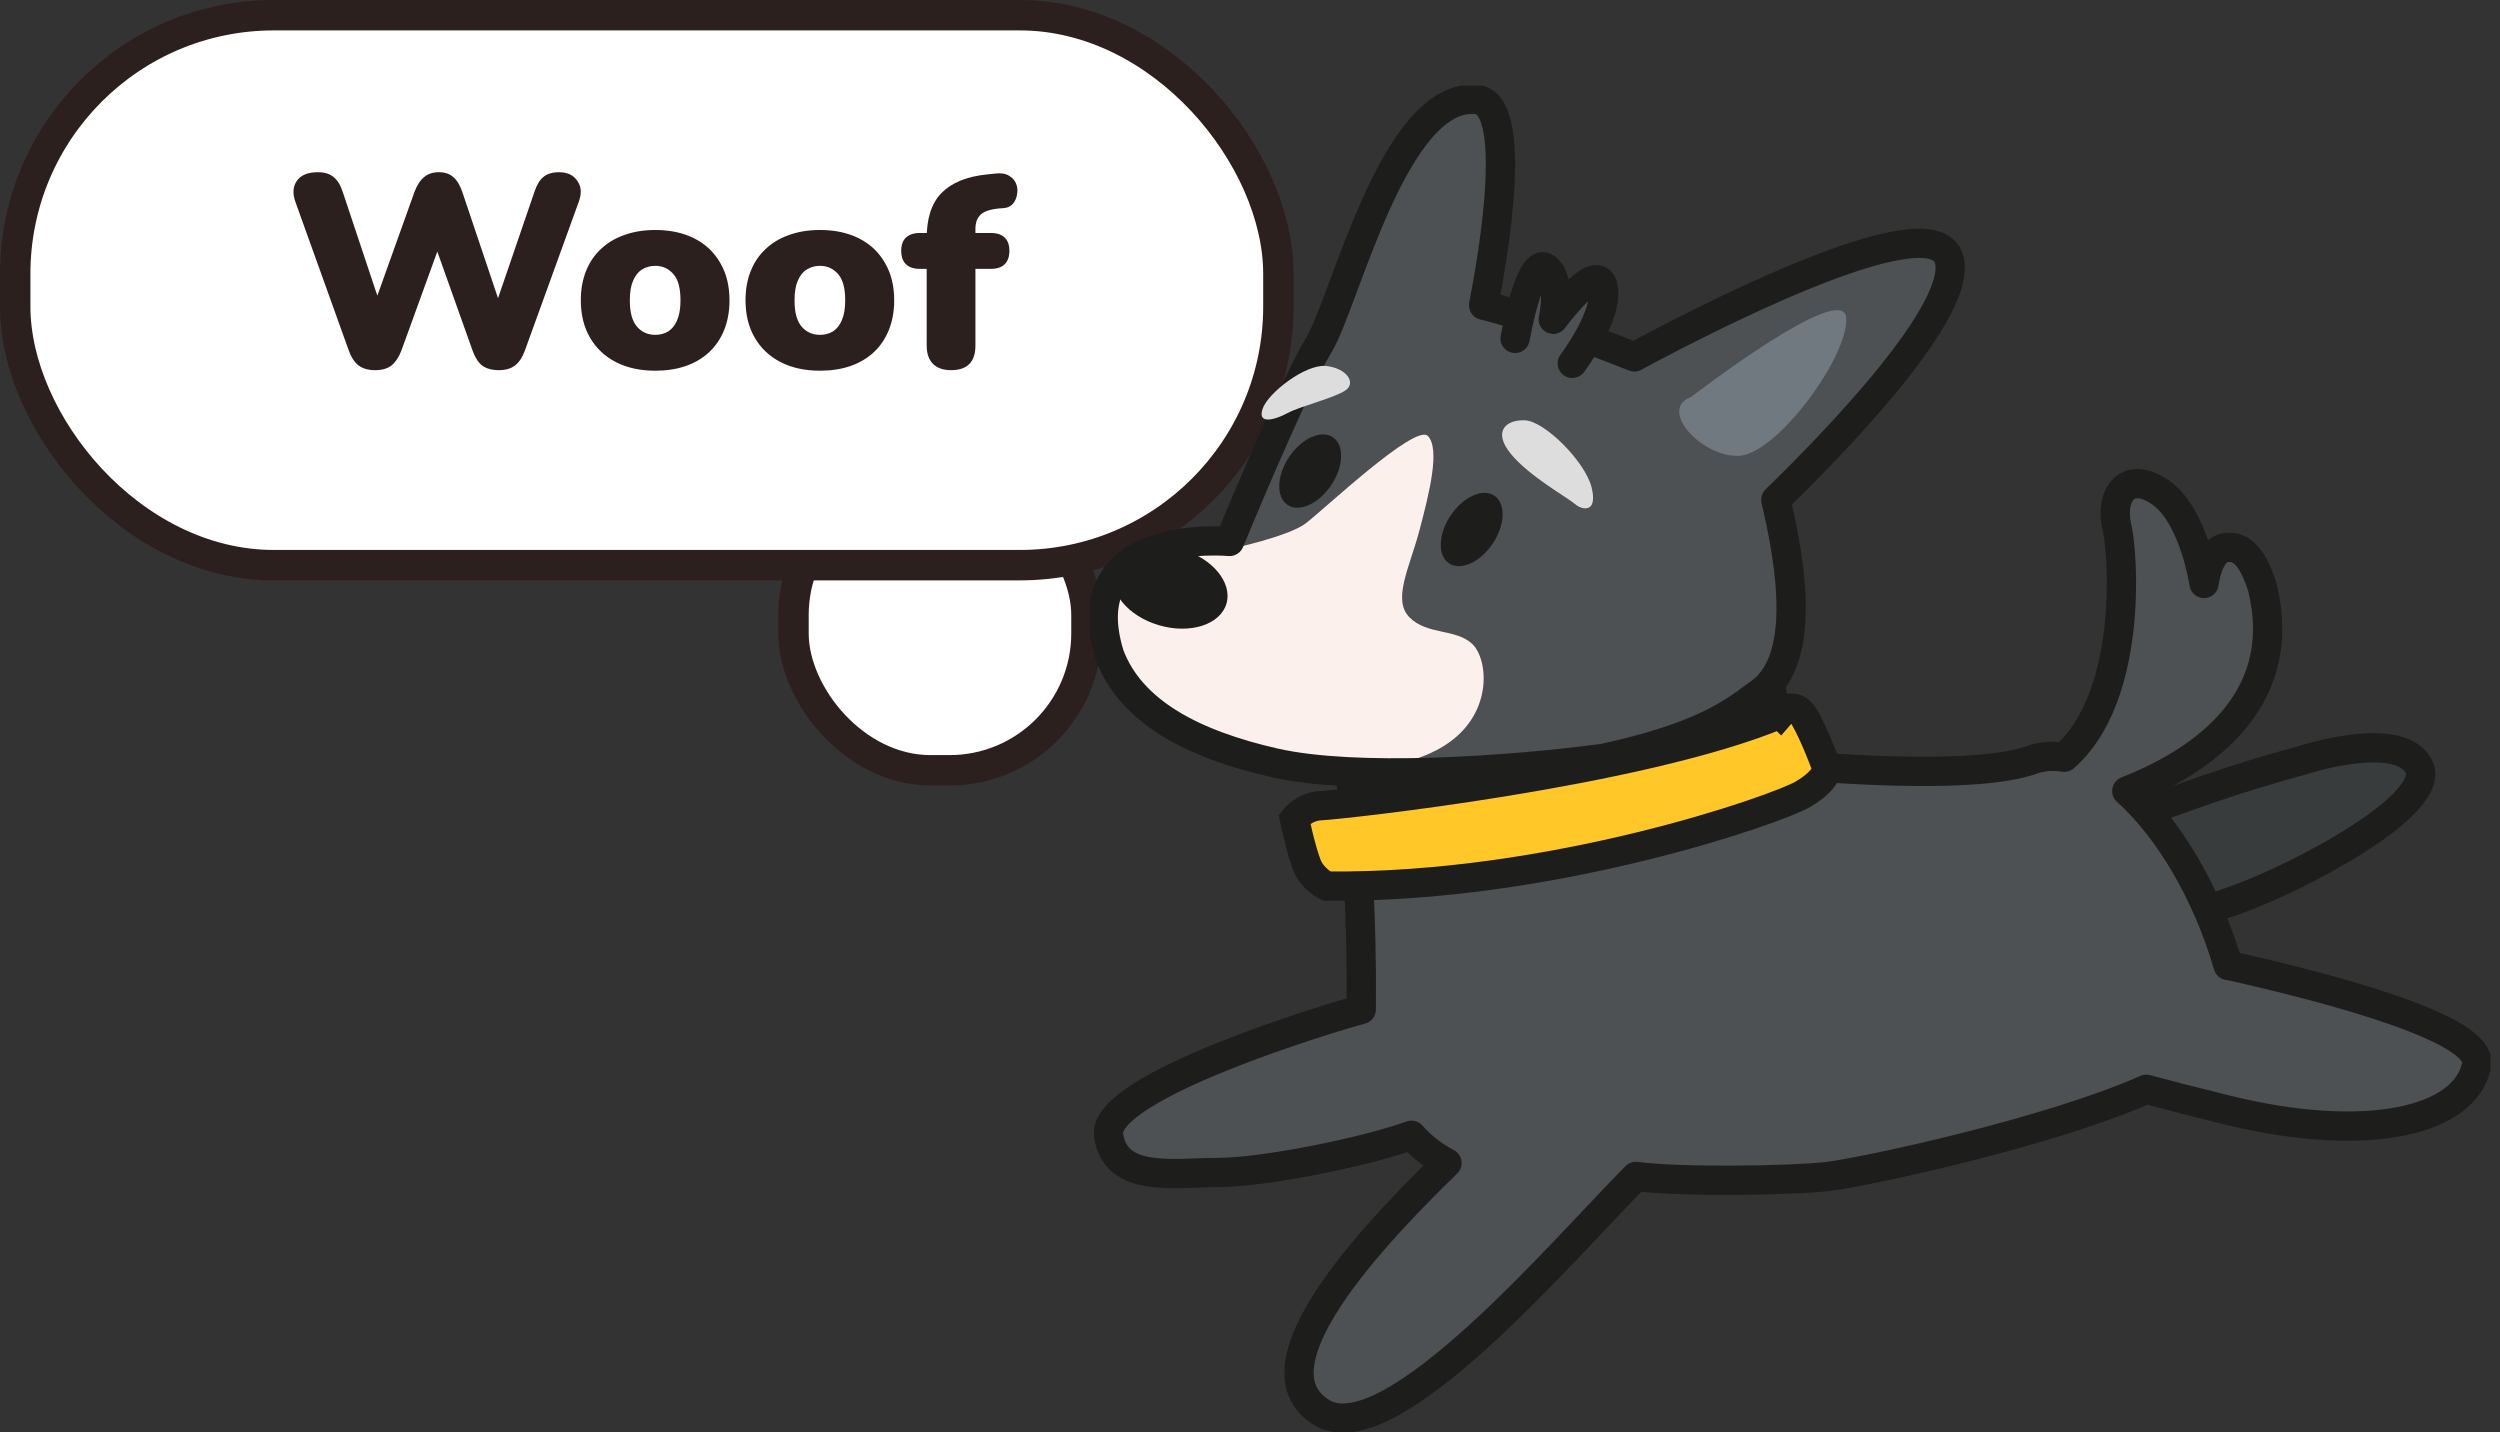
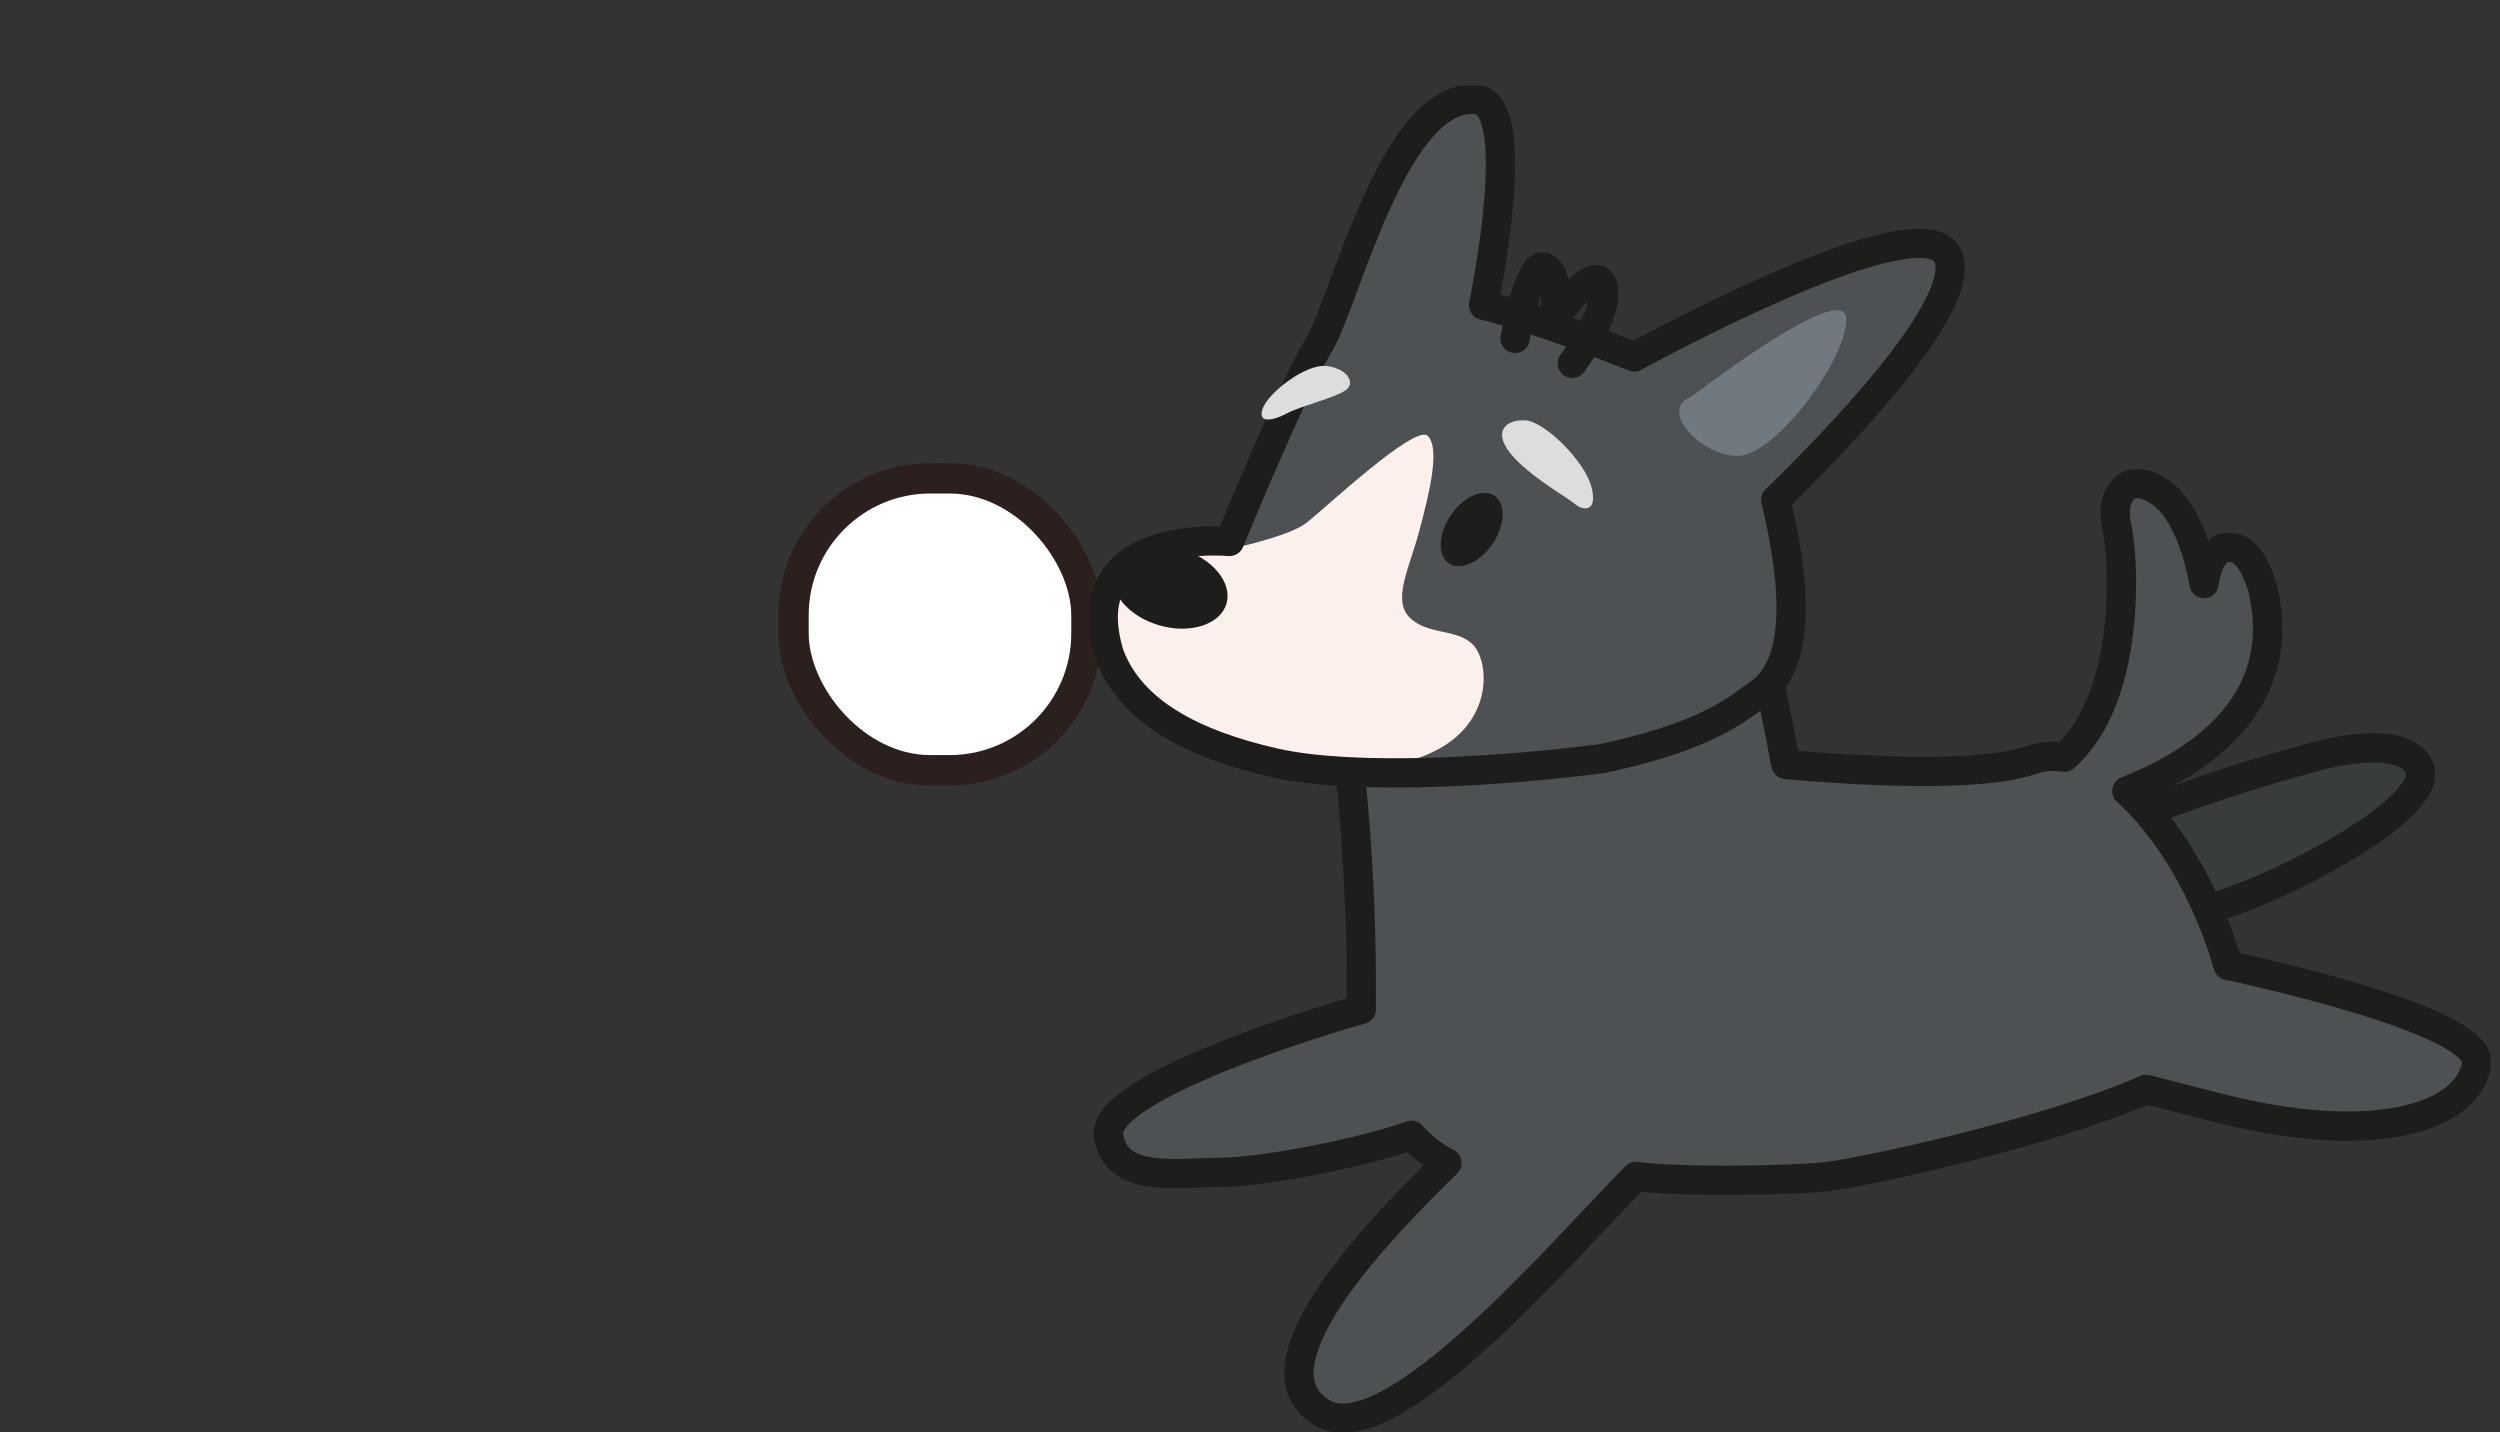
<svg xmlns="http://www.w3.org/2000/svg" width="206" height="118" viewBox="0 0 206 118" fill="none">
  <rect x="0" y="0" width="206" height="118" fill="#333333" stroke="none" />
  <rect x="65.383" y="39.411" width="24.142" height="24.062" rx="11.28" fill="white" stroke="#2C201F" stroke-width="2.507" />
-   <rect x="1.253" y="1.253" width="104.087" height="45.316" rx="21.307" fill="white" stroke="#2C201F" stroke-width="2.507" />
  <g clip-path="url(#clip0_63_15071)">
    <path d="M169.473 69.909C169.473 69.909 179.17 65.466 189.617 62.675C189.617 62.675 197.566 60.035 199.285 63.101C201.005 66.168 189.639 72.235 184.11 74.201C178.581 76.161 172.363 78.014 172.363 78.014C172.363 78.014 171.137 78.149 169.798 75.908C168.453 73.667 167.72 71.004 169.473 69.915V69.909Z" fill="#393C3D" stroke="#1D1D1B" stroke-width="2.413" stroke-linecap="round" stroke-linejoin="round" />
    <path d="M183.595 79.558C181.853 73.554 178.688 68.263 175.249 65.179C180.587 63.101 188.895 58.197 186.396 48.317C185.713 46.233 184.867 44.908 183.394 45.121C181.92 45.334 181.612 48.076 181.612 48.076C181.612 48.076 180.783 42.492 178.038 40.583C175.294 38.678 173.815 40.813 174.431 43.436C175.002 45.862 175.702 57.506 170.09 62.399C169.176 62.253 168.28 62.309 167.429 62.612C163.048 64.162 152.371 63.46 147.156 62.994C146.299 58.501 145.616 55.147 145.616 55.147C145.616 55.147 145.011 53.434 143.857 50.322C142.708 47.211 110.358 56.675 110.358 56.675C110.358 56.675 112.325 68.274 112.168 83.181C109.77 83.805 90.803 89.534 91.346 93.528C91.889 97.522 96.78 96.612 100.399 96.612C104.017 96.612 112.246 94.999 116.307 93.545C117.153 94.516 118.156 95.263 119.232 95.831C111.384 103.447 103.295 112.946 108.908 116.394C114.52 119.843 128.749 103.026 134.799 96.937C138.569 97.437 147.649 97.274 150.517 96.954C153.385 96.634 168.611 93.399 176.856 89.759C178.548 90.214 180.688 90.764 183.41 91.438C194.888 94.281 203.14 92.449 204.075 87.754C204.658 84.844 192.748 81.592 183.59 79.536L183.595 79.558Z" fill="#4D5154" stroke="#1D1D1B" stroke-width="2.413" stroke-linecap="round" stroke-linejoin="round" />
-     <path d="M146.707 58.837C146.707 58.837 147.794 57.585 148.679 59.09C149.564 60.596 150.528 63.269 150.528 63.269C150.528 63.269 150.668 64.201 148.567 65.443C146.467 66.684 127.846 73.222 109.31 73.014C109.31 73.014 108.179 72.464 107.708 71.324C107.238 70.184 106.661 67.476 106.661 67.476C106.661 67.476 107.484 66.437 108.851 66.386C110.218 66.336 135 63.713 146.702 58.832L146.707 58.837Z" fill="#FFC728" stroke="#1D1D1B" stroke-width="2.413" stroke-miterlimit="10" />
    <path d="M160.527 21.159C158.757 16.772 139.823 26.624 134.664 29.41C130.872 27.888 125.432 25.927 122.25 25.152C123.124 20.67 125.107 8.796 121.78 8.211C114.901 7.363 110.845 24.86 108.672 28.427C106.498 31.994 101.311 44.615 101.311 44.615C101.311 44.615 88.186 43.345 91.419 53.95C93.194 58.691 98.37 61.348 105.025 62.859C111.68 64.37 124.077 63.55 132.093 62.494C139.823 60.82 142.529 58.966 144.73 57.287C148.965 54.675 147.581 46.508 146.327 41.183C150.886 36.757 162.174 25.231 160.533 21.159H160.527Z" fill="#4D5154" />
    <path d="M101.306 45.25C101.306 45.25 106.134 44.222 107.58 43.133C109.03 42.043 116.626 34.864 117.657 35.926C118.682 36.988 117.78 40.622 116.962 43.706C116.145 46.789 114.699 49.424 116.15 50.878C117.601 52.333 119.954 51.788 121.309 53.058C122.665 54.327 123.119 59.051 118.772 61.59C114.425 64.134 107.092 63.679 103.832 63.135C100.572 62.59 92.063 59.596 91.34 54.513C90.618 49.429 91.883 45.98 94.236 45.615C97.312 44.346 101.3 45.25 101.3 45.25H101.306Z" fill="#FCF0EC" />
    <path d="M160.527 21.159C158.757 16.772 139.823 26.624 134.664 29.41C130.872 27.888 125.432 25.927 122.25 25.152C123.124 20.67 125.107 8.796 121.78 8.211C114.901 7.363 110.845 24.86 108.672 28.427C106.498 31.994 101.311 44.615 101.311 44.615C101.311 44.615 88.186 43.345 91.419 53.95C93.194 58.691 98.37 61.348 105.025 62.859C111.68 64.37 124.077 63.55 132.093 62.494C139.823 60.82 142.529 58.966 144.73 57.287C148.965 54.675 147.581 46.508 146.327 41.183C150.886 36.757 162.174 25.231 160.533 21.159H160.527Z" stroke="#1D1D1B" stroke-width="2.413" stroke-linecap="round" stroke-linejoin="round" />
    <path d="M124.5 37.408C122.979 35.557 124.069 34.559 125.673 34.635C127.277 34.711 130.61 38.018 131.145 40.154C131.68 42.289 130.381 42.06 129.77 41.526C129.159 40.992 126.021 39.259 124.5 37.408Z" fill="#DDDDDD" />
    <path d="M110.883 32.153C111.771 31.526 110.942 30.326 109.259 30.156C107.575 29.986 104.484 32.372 104.038 33.687C103.591 35.001 105.024 34.611 106.089 34.039C107.154 33.467 110.002 32.78 110.883 32.153Z" fill="#DDDDDD" />
-     <path d="M124.844 27.883C124.844 27.883 126.048 21.103 127.382 22.075C128.715 23.047 127.987 26.31 127.987 26.31C127.987 26.31 131.605 21.35 132.093 23.648C132.58 25.945 129.555 29.939 129.555 29.939" fill="#4D5154" />
    <path d="M124.844 27.883C124.844 27.883 126.048 21.103 127.382 22.075C128.715 23.047 127.987 26.31 127.987 26.31C127.987 26.31 131.605 21.35 132.093 23.648C132.58 25.945 129.555 29.939 129.555 29.939" stroke="#1D1D1B" stroke-width="2.413" stroke-linecap="round" stroke-linejoin="round" />
    <path d="M122.995 44.8C124.03 43.262 124.095 41.493 123.141 40.847C122.187 40.202 120.575 40.925 119.54 42.463C118.506 44.001 118.44 45.77 119.394 46.416C120.348 47.061 121.96 46.338 122.995 44.8Z" fill="#1D1D1B" />
-     <path d="M109.686 39.983C110.721 38.445 110.787 36.675 109.833 36.03C108.879 35.384 107.266 36.108 106.231 37.645C105.197 39.183 105.131 40.953 106.085 41.598C107.039 42.244 108.651 41.521 109.686 39.983Z" fill="#1D1D1B" />
    <path d="M101.062 49.735C101.564 48.002 99.895 45.991 97.334 45.245C94.773 44.499 92.29 45.3 91.788 47.034C91.285 48.767 92.954 50.778 95.515 51.524C98.076 52.27 100.559 51.469 101.062 49.735Z" fill="#1D1D1B" />
    <path d="M139.33 32.724C139.33 32.724 151.883 23.041 152.124 26.186C152.365 29.332 146.332 37.566 143.189 37.566C140.047 37.566 136.669 33.69 139.324 32.724H139.33Z" fill="#707980" />
  </g>
-   <path d="M30.904 30.502C30.348 30.502 29.896 30.374 29.551 30.118C29.205 29.848 28.934 29.434 28.738 28.878L24.339 16.627C24.098 15.95 24.136 15.379 24.452 14.912C24.783 14.431 25.362 14.19 26.189 14.19C26.746 14.19 27.182 14.326 27.498 14.597C27.813 14.852 28.062 15.258 28.242 15.815L31.604 25.899H30.543L34.153 15.815C34.364 15.258 34.627 14.852 34.943 14.597C35.258 14.326 35.665 14.19 36.161 14.19C36.657 14.19 37.056 14.326 37.357 14.597C37.657 14.852 37.906 15.266 38.101 15.837L41.485 25.899H40.583L44.035 15.815C44.215 15.258 44.456 14.852 44.757 14.597C45.072 14.326 45.509 14.19 46.065 14.19C46.757 14.19 47.261 14.431 47.577 14.912C47.908 15.379 47.945 15.95 47.69 16.627L43.245 28.9C43.05 29.442 42.779 29.848 42.433 30.118C42.102 30.374 41.658 30.502 41.102 30.502C40.53 30.502 40.072 30.374 39.725 30.118C39.395 29.848 39.131 29.434 38.936 28.878L35.755 19.943H36.319L33.07 28.9C32.859 29.442 32.589 29.848 32.258 30.118C31.927 30.374 31.476 30.502 30.904 30.502ZM53.996 30.547C52.763 30.547 51.688 30.314 50.77 29.848C49.853 29.381 49.138 28.712 48.627 27.84C48.115 26.967 47.86 25.937 47.86 24.749C47.86 23.846 48.003 23.042 48.288 22.335C48.574 21.613 48.988 21.004 49.529 20.507C50.071 19.996 50.717 19.613 51.469 19.357C52.221 19.086 53.064 18.951 53.996 18.951C55.23 18.951 56.305 19.184 57.222 19.65C58.14 20.116 58.847 20.786 59.343 21.658C59.855 22.515 60.11 23.546 60.11 24.749C60.11 25.636 59.967 26.441 59.682 27.163C59.396 27.885 58.982 28.502 58.441 29.013C57.914 29.509 57.268 29.893 56.501 30.163C55.748 30.419 54.914 30.547 53.996 30.547ZM53.996 27.591C54.402 27.591 54.763 27.494 55.079 27.298C55.395 27.088 55.636 26.779 55.801 26.373C55.982 25.952 56.072 25.411 56.072 24.749C56.072 23.741 55.876 23.019 55.485 22.583C55.094 22.132 54.598 21.906 53.996 21.906C53.59 21.906 53.229 22.004 52.913 22.2C52.597 22.395 52.349 22.703 52.169 23.125C51.988 23.531 51.898 24.072 51.898 24.749C51.898 25.741 52.094 26.463 52.485 26.915C52.876 27.366 53.38 27.591 53.996 27.591ZM67.568 30.547C66.335 30.547 65.259 30.314 64.342 29.848C63.424 29.381 62.71 28.712 62.199 27.84C61.687 26.967 61.431 25.937 61.431 24.749C61.431 23.846 61.574 23.042 61.86 22.335C62.146 21.613 62.559 21.004 63.101 20.507C63.642 19.996 64.289 19.613 65.041 19.357C65.793 19.086 66.635 18.951 67.568 18.951C68.801 18.951 69.877 19.184 70.794 19.65C71.712 20.116 72.419 20.786 72.915 21.658C73.426 22.515 73.682 23.546 73.682 24.749C73.682 25.636 73.539 26.441 73.253 27.163C72.968 27.885 72.554 28.502 72.013 29.013C71.486 29.509 70.839 29.893 70.072 30.163C69.32 30.419 68.486 30.547 67.568 30.547ZM67.568 27.591C67.974 27.591 68.335 27.494 68.651 27.298C68.967 27.088 69.207 26.779 69.373 26.373C69.553 25.952 69.644 25.411 69.644 24.749C69.644 23.741 69.448 23.019 69.057 22.583C68.666 22.132 68.17 21.906 67.568 21.906C67.162 21.906 66.801 22.004 66.485 22.2C66.169 22.395 65.921 22.703 65.741 23.125C65.56 23.531 65.47 24.072 65.47 24.749C65.47 25.741 65.665 26.463 66.056 26.915C66.448 27.366 66.951 27.591 67.568 27.591ZM78.367 30.502C77.721 30.502 77.224 30.329 76.878 29.983C76.532 29.637 76.359 29.133 76.359 28.471V22.154H75.773C75.292 22.154 74.916 22.026 74.645 21.771C74.389 21.515 74.261 21.147 74.261 20.665C74.261 20.184 74.389 19.823 74.645 19.582C74.916 19.327 75.292 19.199 75.773 19.199H77.51L76.359 20.259V19.628C76.359 17.958 76.773 16.71 77.6 15.883C78.443 15.04 79.691 14.536 81.345 14.371L82 14.303C82.481 14.243 82.865 14.303 83.15 14.484C83.436 14.649 83.632 14.875 83.737 15.161C83.842 15.431 83.865 15.717 83.805 16.018C83.759 16.319 83.647 16.574 83.466 16.785C83.286 16.995 83.045 17.116 82.744 17.146L82.428 17.169C81.661 17.229 81.127 17.394 80.826 17.665C80.526 17.936 80.375 18.334 80.375 18.86V19.605L79.879 19.199H81.661C82.158 19.199 82.534 19.327 82.789 19.582C83.045 19.823 83.173 20.184 83.173 20.665C83.173 21.147 83.045 21.515 82.789 21.771C82.534 22.026 82.158 22.154 81.661 22.154H80.375V28.471C80.375 29.825 79.706 30.502 78.367 30.502Z" fill="#2C201F" />
  <defs>
    <clipPath id="clip0_63_15071">
      <rect width="115.435" height="110.946" fill="white" transform="translate(89.783 7.055)" />
    </clipPath>
  </defs>
</svg>